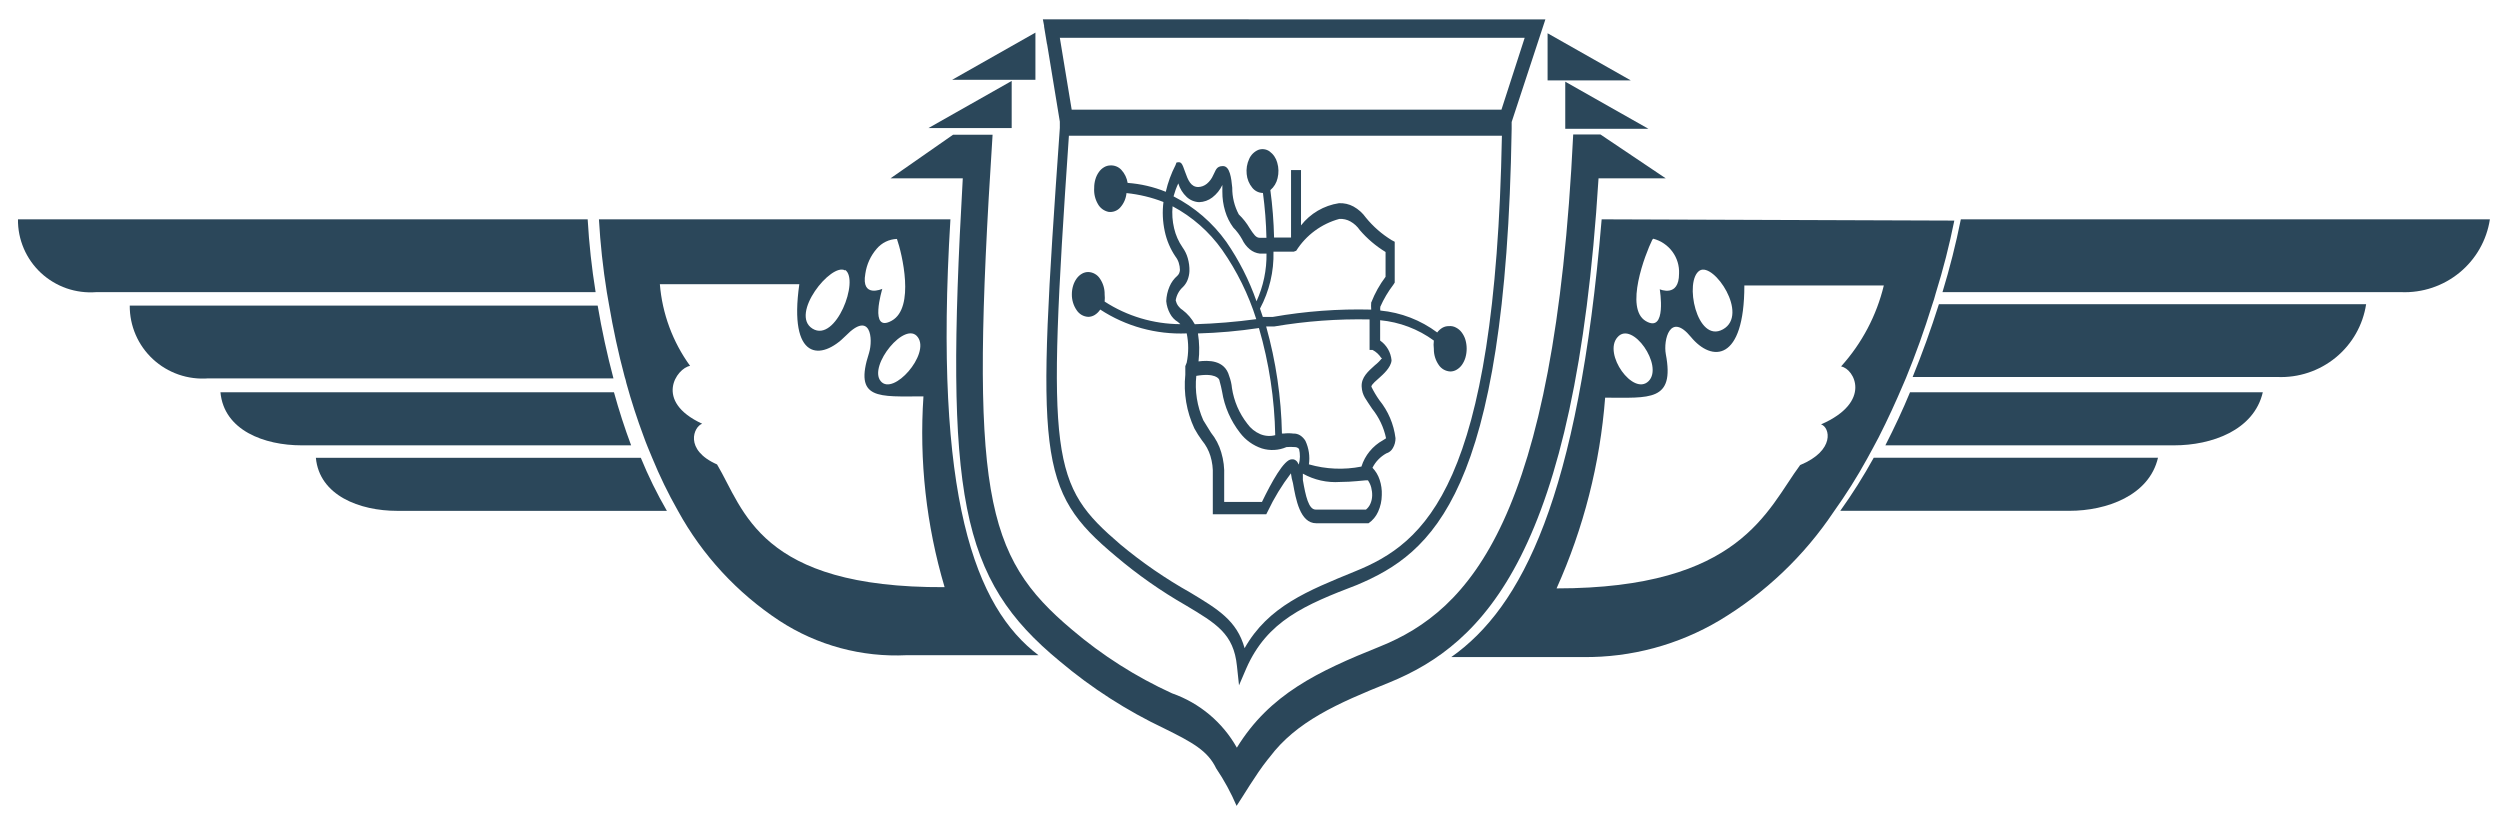
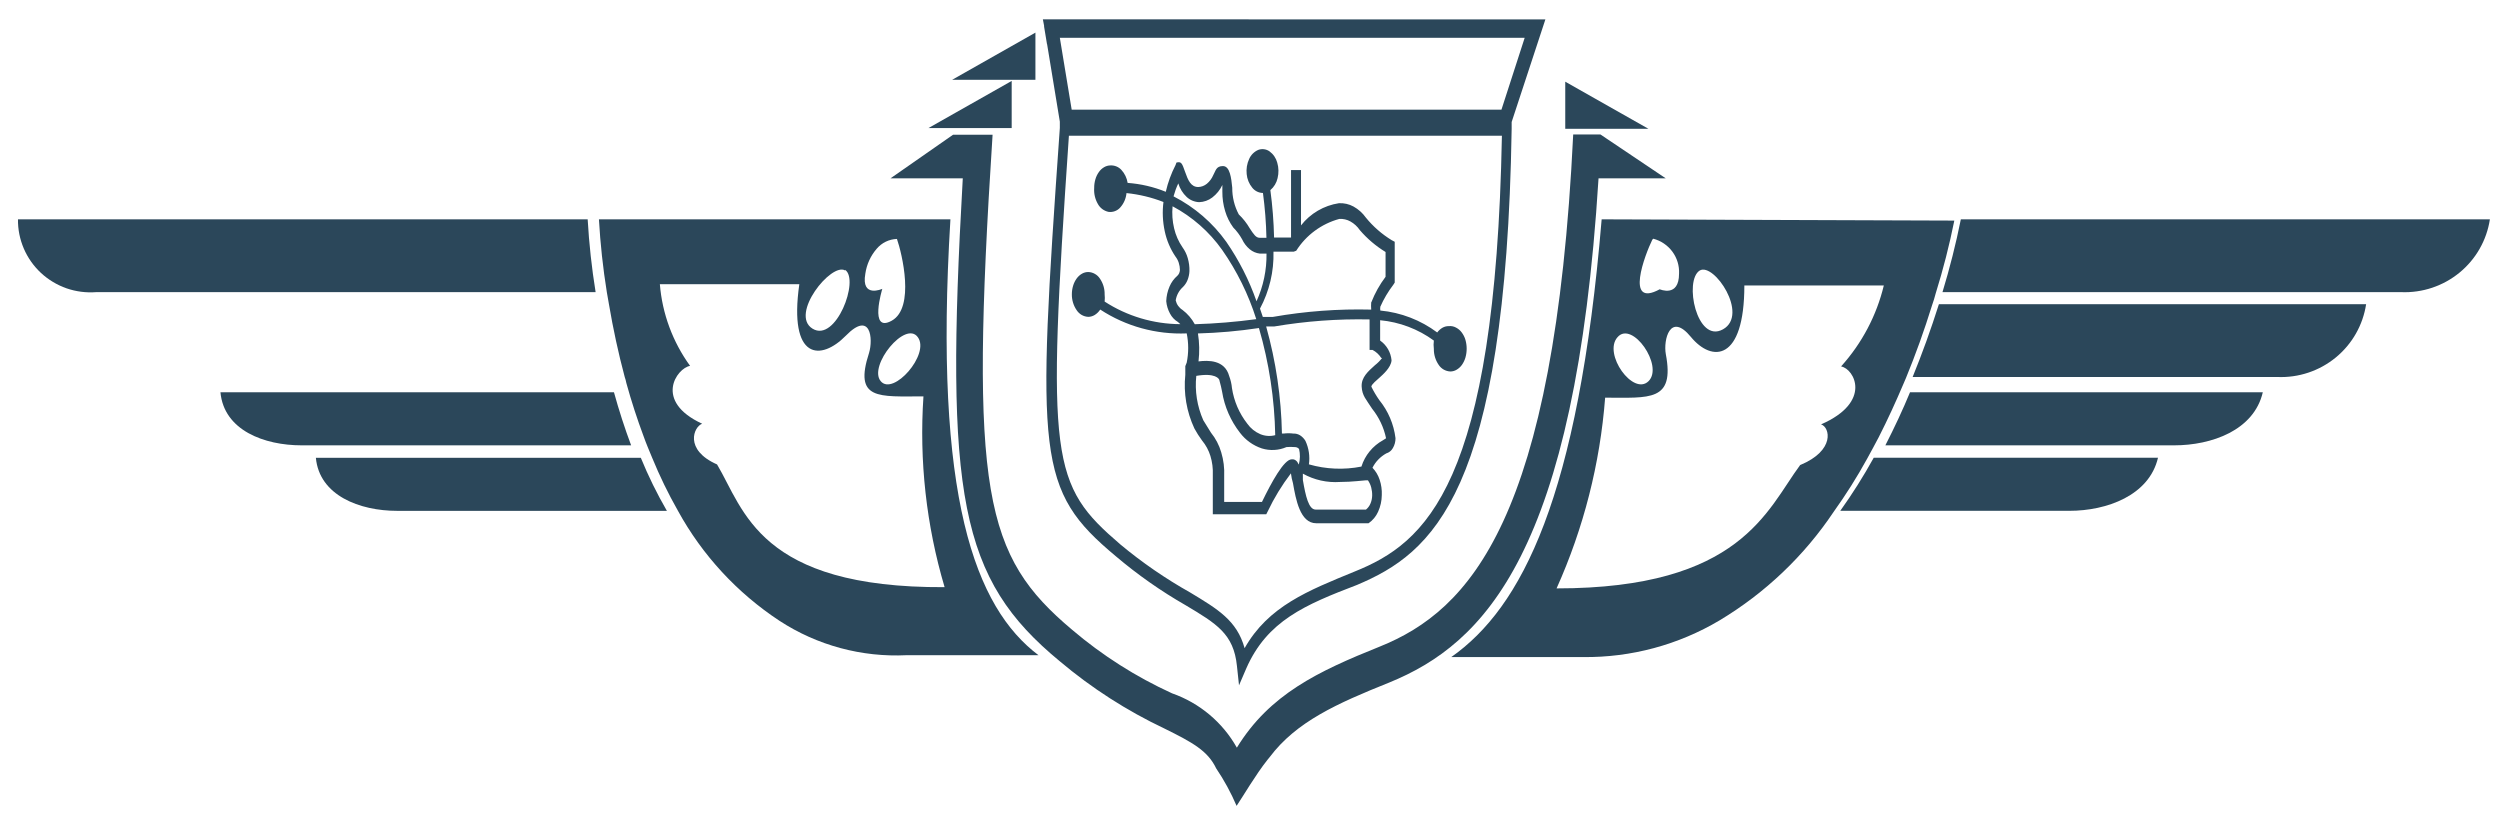
<svg xmlns="http://www.w3.org/2000/svg" width="89" height="29" viewBox="0 0 89 29" fill="none">
  <path d="M51.579 11.61C51.501 11.608 51.424 11.628 51.356 11.665C51.281 11.708 51.216 11.767 51.165 11.836C50.575 11.395 49.874 11.125 49.139 11.055C49.133 11.01 49.133 10.965 49.139 10.92C49.261 10.643 49.417 10.38 49.601 10.139L49.652 10.06V8.607L49.544 8.55C49.194 8.336 48.883 8.064 48.625 7.747C48.51 7.584 48.359 7.449 48.184 7.352C48.026 7.266 47.846 7.225 47.666 7.234C47.131 7.316 46.648 7.599 46.316 8.024V6.055H45.961V8.455H45.357C45.344 7.89 45.3 7.327 45.225 6.768C45.355 6.658 45.445 6.508 45.482 6.342C45.527 6.161 45.523 5.97 45.47 5.791C45.427 5.629 45.33 5.487 45.194 5.388C45.137 5.348 45.071 5.322 45.002 5.313C44.933 5.304 44.862 5.311 44.797 5.335C44.65 5.398 44.533 5.514 44.47 5.659C44.392 5.828 44.362 6.014 44.382 6.198C44.398 6.376 44.467 6.544 44.58 6.682C44.626 6.74 44.683 6.786 44.749 6.819C44.815 6.851 44.887 6.869 44.961 6.87C45.032 7.399 45.074 7.932 45.085 8.465H44.844C44.712 8.465 44.638 8.352 44.489 8.126C44.383 7.944 44.252 7.778 44.1 7.632C43.944 7.339 43.865 7.012 43.868 6.681C43.835 6.342 43.785 5.912 43.537 5.912C43.288 5.912 43.281 6.081 43.189 6.24C43.139 6.357 43.062 6.461 42.964 6.542C42.878 6.613 42.771 6.654 42.66 6.658C42.395 6.658 42.295 6.42 42.188 6.115C42.081 5.81 42.056 5.742 41.882 5.787L41.849 5.877C41.694 6.179 41.577 6.498 41.502 6.828C41.069 6.652 40.611 6.546 40.144 6.511C40.117 6.338 40.04 6.177 39.921 6.048C39.872 5.995 39.812 5.953 39.744 5.925C39.677 5.898 39.604 5.885 39.532 5.889C39.453 5.89 39.376 5.911 39.308 5.951C39.233 5.995 39.169 6.054 39.12 6.125C39.063 6.205 39.021 6.293 38.995 6.386C38.966 6.485 38.952 6.588 38.953 6.692C38.939 6.89 38.984 7.087 39.083 7.259C39.122 7.331 39.176 7.394 39.242 7.443C39.308 7.492 39.384 7.526 39.464 7.543C39.542 7.553 39.62 7.544 39.693 7.516C39.766 7.489 39.831 7.444 39.882 7.385C40.009 7.243 40.086 7.063 40.103 6.874C40.554 6.92 40.996 7.026 41.419 7.191C41.375 7.538 41.391 7.891 41.465 8.233C41.533 8.556 41.663 8.863 41.849 9.137C41.899 9.201 41.938 9.275 41.963 9.353C41.99 9.437 42.005 9.524 42.006 9.613C42.003 9.652 41.993 9.691 41.978 9.728C41.963 9.761 41.941 9.791 41.915 9.816C41.793 9.921 41.697 10.053 41.635 10.201C41.564 10.366 41.525 10.542 41.518 10.721C41.532 10.877 41.578 11.028 41.653 11.165C41.717 11.287 41.813 11.39 41.932 11.461L42.022 11.54C41.064 11.536 40.128 11.257 39.325 10.736C39.334 10.65 39.334 10.563 39.325 10.477C39.329 10.277 39.269 10.081 39.155 9.916C39.111 9.848 39.05 9.791 38.979 9.751C38.908 9.71 38.828 9.687 38.746 9.684C38.668 9.683 38.59 9.703 38.522 9.741C38.447 9.784 38.382 9.842 38.331 9.912C38.274 9.99 38.231 10.078 38.203 10.171C38.173 10.27 38.158 10.373 38.158 10.477C38.155 10.679 38.215 10.877 38.33 11.044C38.376 11.114 38.437 11.171 38.509 11.213C38.582 11.254 38.663 11.277 38.746 11.28C38.828 11.278 38.907 11.254 38.977 11.21C39.053 11.161 39.119 11.096 39.168 11.02C40.079 11.617 41.156 11.914 42.247 11.869C42.317 12.212 42.317 12.566 42.247 12.909L42.197 13.034V13.34C42.13 13.995 42.241 14.655 42.52 15.253C42.601 15.402 42.692 15.545 42.793 15.682C42.928 15.844 43.029 16.032 43.091 16.233C43.157 16.45 43.186 16.677 43.176 16.904V18.308H45.079L45.129 18.21C45.356 17.73 45.634 17.274 45.957 16.851C45.971 16.97 45.996 17.087 46.03 17.202C46.13 17.767 46.279 18.628 46.858 18.628H48.72C48.87 18.525 48.988 18.382 49.061 18.217C49.146 18.03 49.19 17.829 49.192 17.624C49.2 17.44 49.174 17.256 49.116 17.081C49.064 16.921 48.977 16.774 48.86 16.652C48.968 16.437 49.139 16.26 49.349 16.142C49.45 16.112 49.535 16.044 49.586 15.952C49.649 15.845 49.681 15.723 49.68 15.599C49.619 15.101 49.418 14.63 49.101 14.241C48.995 14.09 48.901 13.931 48.82 13.765C48.82 13.687 49.018 13.528 49.118 13.437C49.217 13.346 49.523 13.086 49.539 12.827C49.526 12.687 49.484 12.553 49.414 12.431C49.344 12.31 49.248 12.205 49.133 12.124V11.4C49.825 11.464 50.486 11.715 51.045 12.124C51.032 12.223 51.032 12.322 51.045 12.421C51.042 12.623 51.102 12.822 51.217 12.989C51.262 13.058 51.324 13.116 51.396 13.157C51.468 13.198 51.55 13.221 51.633 13.225C51.712 13.224 51.789 13.203 51.856 13.162C51.931 13.118 51.995 13.059 52.045 12.989C52.101 12.909 52.143 12.82 52.17 12.727C52.228 12.522 52.228 12.305 52.17 12.1C52.142 12.003 52.096 11.913 52.035 11.832C51.982 11.76 51.912 11.702 51.832 11.661C51.755 11.619 51.667 11.601 51.579 11.61ZM41.947 6.529C42.003 6.713 42.105 6.879 42.245 7.011C42.365 7.124 42.523 7.19 42.689 7.197C42.858 7.192 43.023 7.134 43.157 7.031C43.311 6.913 43.434 6.76 43.516 6.585V6.823C43.514 7.057 43.547 7.29 43.615 7.515C43.677 7.725 43.775 7.923 43.905 8.1C44.028 8.225 44.134 8.366 44.219 8.519C44.282 8.655 44.374 8.776 44.49 8.873C44.592 8.959 44.716 9.012 44.849 9.028H45.088C45.096 9.613 44.975 10.192 44.732 10.725C44.47 9.976 44.108 9.264 43.657 8.61C43.17 7.928 42.525 7.373 41.778 6.99C41.821 6.832 41.877 6.678 41.947 6.529ZM42.642 11.871C43.37 11.851 44.097 11.787 44.818 11.678C45.179 12.919 45.374 14.201 45.398 15.492C45.221 15.539 45.033 15.526 44.864 15.455C44.68 15.376 44.521 15.248 44.405 15.085C44.116 14.716 43.928 14.279 43.858 13.817C43.845 13.67 43.811 13.525 43.759 13.387C43.601 12.81 43.014 12.822 42.667 12.866C42.706 12.535 42.7 12.2 42.647 11.871H42.642ZM42.534 11.542C42.426 11.343 42.277 11.169 42.096 11.033C42.035 10.995 41.983 10.945 41.941 10.887C41.9 10.829 41.871 10.763 41.855 10.694C41.883 10.511 41.974 10.342 42.112 10.218C42.183 10.148 42.239 10.064 42.276 9.971C42.316 9.869 42.34 9.762 42.344 9.652C42.348 9.497 42.328 9.342 42.285 9.192C42.246 9.052 42.182 8.921 42.096 8.803C41.955 8.598 41.854 8.369 41.798 8.127C41.737 7.87 41.719 7.606 41.744 7.344C42.445 7.717 43.048 8.248 43.507 8.894C44.036 9.65 44.446 10.483 44.723 11.362C44 11.46 43.272 11.52 42.543 11.542H42.534ZM46.233 16.533L46.183 16.442C46.159 16.41 46.127 16.384 46.091 16.367C46.058 16.352 46.021 16.346 45.984 16.352C45.712 16.352 45.265 17.167 44.926 17.869H43.581V16.952C43.594 16.665 43.559 16.378 43.476 16.103C43.402 15.847 43.277 15.609 43.11 15.402L42.837 14.96C42.617 14.464 42.531 13.92 42.588 13.381C43.251 13.268 43.416 13.471 43.416 13.562C43.452 13.688 43.483 13.816 43.507 13.946C43.592 14.479 43.812 14.981 44.144 15.407C44.341 15.667 44.612 15.861 44.922 15.964C45.211 16.053 45.522 16.036 45.799 15.916C45.895 15.908 45.992 15.908 46.089 15.916C46.118 15.915 46.148 15.92 46.175 15.931C46.202 15.943 46.227 15.961 46.246 15.983C46.29 16.164 46.287 16.354 46.238 16.533H46.233ZM48.624 18.141H46.837C46.588 18.141 46.481 17.665 46.382 17.088V16.862C46.785 17.087 47.245 17.19 47.706 17.158C48.144 17.158 48.534 17.101 48.608 17.101H48.7C48.752 17.178 48.791 17.262 48.815 17.352C48.84 17.448 48.852 17.548 48.849 17.648C48.846 17.748 48.825 17.846 48.784 17.937C48.749 18.017 48.696 18.086 48.629 18.141H48.624ZM49.204 12.742C49.13 12.84 49.044 12.927 48.947 13.002C48.708 13.218 48.459 13.432 48.475 13.761C48.491 14.089 48.641 14.225 48.847 14.55C49.094 14.858 49.264 15.218 49.344 15.603L49.237 15.671C48.868 15.874 48.592 16.21 48.467 16.61C47.846 16.733 47.205 16.706 46.597 16.531C46.638 16.246 46.595 15.955 46.473 15.694C46.425 15.614 46.359 15.546 46.281 15.496C46.209 15.453 46.126 15.431 46.042 15.435C45.927 15.42 45.811 15.42 45.696 15.435H45.637C45.612 14.146 45.423 12.864 45.075 11.622H45.364C46.484 11.432 47.621 11.348 48.757 11.372V12.458H48.864C48.989 12.524 49.095 12.621 49.17 12.741L49.204 12.742ZM48.815 10.761C48.808 10.848 48.808 10.935 48.815 11.022C47.642 10.992 46.469 11.079 45.314 11.282H44.956L44.856 10.986C45.189 10.363 45.354 9.665 45.336 8.96H46.056L46.146 8.926C46.496 8.372 47.043 7.968 47.678 7.794C47.816 7.785 47.954 7.816 48.075 7.884C48.208 7.959 48.322 8.063 48.408 8.19C48.671 8.497 48.981 8.76 49.326 8.971V9.854C49.117 10.132 48.946 10.437 48.82 10.761H48.815Z" fill="#2B475A" />
  <path d="M59.299 6.348H56.908C56.08 19.677 52.836 22.917 49.46 24.297C47.598 25.044 46.149 25.689 45.198 26.957L45.123 27.048C44.701 27.579 44.246 28.36 44.023 28.689C43.823 28.222 43.58 27.774 43.295 27.353C42.997 26.731 42.467 26.437 41.458 25.938C40.115 25.302 38.86 24.496 37.726 23.539C34.168 20.608 33.63 17.665 34.275 6.348H31.703L33.928 4.797H35.336C34.508 17.563 35.046 19.793 38.165 22.418C39.24 23.333 40.438 24.095 41.724 24.682C42.705 25.026 43.525 25.714 44.032 26.617C45.199 24.716 46.92 23.901 49.121 23.018C52.324 21.728 55.344 18.491 56.006 4.786H56.974L59.299 6.348Z" fill="#2B475A" />
  <path d="M55.723 2.908V4.586H58.685L55.723 2.908Z" fill="#2B475A" />
-   <path d="M55.094 2.862H58.056L55.094 1.184V2.862Z" fill="#2B475A" />
  <path d="M36.016 2.881V4.559H33.053L36.016 2.881Z" fill="#2B475A" />
  <path d="M36.861 2.84H33.898L36.861 1.161V2.84Z" fill="#2B475A" />
-   <path d="M57.019 7.808C56.191 17.722 54.172 21.626 51.665 23.392H56.365C58.073 23.409 59.753 22.956 61.219 22.084C62.842 21.11 64.229 19.79 65.279 18.22C65.713 17.614 66.111 16.983 66.47 16.33C66.611 16.069 66.751 15.82 66.885 15.56C67.207 14.927 67.496 14.293 67.761 13.67L67.853 13.455C68.196 12.62 68.505 11.759 68.779 10.875C68.829 10.735 68.873 10.591 68.911 10.445C69.177 9.593 69.398 8.728 69.574 7.853L57.019 7.808ZM60.511 9.63C61.016 9.333 62.273 11.203 61.338 11.724C60.404 12.245 59.94 9.981 60.511 9.63ZM58.856 8.498C59.129 8.569 59.37 8.732 59.537 8.959C59.704 9.185 59.788 9.462 59.774 9.743C59.774 10.603 59.087 10.298 59.087 10.298C59.087 10.298 59.352 11.878 58.59 11.43C57.829 10.981 58.566 9.053 58.823 8.532L58.856 8.498ZM57.582 12.006C58.103 11.395 59.236 13.025 58.69 13.568C58.144 14.111 57.06 12.595 57.582 12.006ZM65.55 13.048C66.005 13.127 66.667 14.304 64.83 15.108C65.145 15.206 65.343 16.036 64.085 16.556C62.902 18.152 61.975 20.947 55.414 20.947C56.378 18.799 56.963 16.502 57.143 14.157C58.724 14.157 59.625 14.304 59.303 12.607C59.211 12.108 59.452 11.09 60.196 11.995C60.941 12.901 62.099 12.878 62.099 10.162H67.064C66.807 11.23 66.286 12.218 65.55 13.036V13.048Z" fill="#2B475A" />
+   <path d="M57.019 7.808C56.191 17.722 54.172 21.626 51.665 23.392H56.365C58.073 23.409 59.753 22.956 61.219 22.084C62.842 21.11 64.229 19.79 65.279 18.22C65.713 17.614 66.111 16.983 66.47 16.33C66.611 16.069 66.751 15.82 66.885 15.56C67.207 14.927 67.496 14.293 67.761 13.67L67.853 13.455C68.196 12.62 68.505 11.759 68.779 10.875C68.829 10.735 68.873 10.591 68.911 10.445C69.177 9.593 69.398 8.728 69.574 7.853L57.019 7.808ZM60.511 9.63C61.016 9.333 62.273 11.203 61.338 11.724C60.404 12.245 59.94 9.981 60.511 9.63ZM58.856 8.498C59.129 8.569 59.37 8.732 59.537 8.959C59.704 9.185 59.788 9.462 59.774 9.743C59.774 10.603 59.087 10.298 59.087 10.298C57.829 10.981 58.566 9.053 58.823 8.532L58.856 8.498ZM57.582 12.006C58.103 11.395 59.236 13.025 58.69 13.568C58.144 14.111 57.06 12.595 57.582 12.006ZM65.55 13.048C66.005 13.127 66.667 14.304 64.83 15.108C65.145 15.206 65.343 16.036 64.085 16.556C62.902 18.152 61.975 20.947 55.414 20.947C56.378 18.799 56.963 16.502 57.143 14.157C58.724 14.157 59.625 14.304 59.303 12.607C59.211 12.108 59.452 11.09 60.196 11.995C60.941 12.901 62.099 12.878 62.099 10.162H67.064C66.807 11.23 66.286 12.218 65.55 13.036V13.048Z" fill="#2B475A" />
  <path d="M33.835 7.808H21.322C21.371 8.676 21.465 9.541 21.603 10.4L21.678 10.829C21.827 11.708 22.014 12.574 22.24 13.421C22.265 13.491 22.284 13.563 22.298 13.636C22.476 14.281 22.681 14.913 22.91 15.526C23.002 15.787 23.109 16.036 23.217 16.297C23.483 16.945 23.789 17.576 24.136 18.186C25.002 19.765 26.244 21.11 27.752 22.102C29.092 22.976 30.677 23.404 32.278 23.325H36.97C34.719 21.626 33.23 17.722 33.835 7.808ZM32.676 12.006C33.115 12.607 31.799 14.111 31.352 13.568C30.905 13.025 32.237 11.384 32.676 12.006ZM30.806 9.743C30.853 9.415 30.993 9.106 31.211 8.855C31.3 8.75 31.41 8.664 31.534 8.604C31.658 8.544 31.793 8.511 31.931 8.506C32.113 9.027 32.577 10.951 31.749 11.415C30.922 11.879 31.41 10.283 31.41 10.283C31.41 10.283 30.648 10.626 30.806 9.743ZM30.086 9.607C30.607 9.959 29.755 12.211 28.927 11.701C28.099 11.192 29.597 9.332 30.086 9.628V9.607ZM25.527 16.534C24.343 16.013 24.699 15.187 24.997 15.085C23.259 14.281 24.095 13.104 24.567 13.025C23.948 12.171 23.576 11.165 23.491 10.117H28.456C28.068 12.833 29.226 12.855 30.112 11.95C30.997 11.045 31.088 12.064 30.939 12.561C30.385 14.258 31.287 14.111 32.875 14.111C32.72 16.402 32.975 18.701 33.628 20.903C27.015 20.936 26.486 18.141 25.527 16.534Z" fill="#2B475A" />
  <path d="M69.806 7.808C69.629 8.69 69.409 9.556 69.152 10.4H85.478C86.234 10.432 86.975 10.184 87.558 9.706C88.142 9.228 88.527 8.552 88.64 7.808H69.806Z" fill="#2B475A" />
  <path d="M68.09 13.421H81.073C81.829 13.453 82.569 13.206 83.153 12.727C83.736 12.249 84.121 11.573 84.234 10.829H69.025C68.745 11.714 68.433 12.58 68.09 13.421Z" fill="#2B475A" />
  <path d="M67.119 15.854H77.403C78.727 15.854 80.241 15.323 80.556 13.964H67.997C67.74 14.587 67.442 15.223 67.119 15.854Z" fill="#2B475A" />
  <path d="M65.514 18.185H73.672C74.996 18.185 76.511 17.642 76.825 16.295H66.705C66.345 16.948 65.947 17.579 65.514 18.185Z" fill="#2B475A" />
  <path d="M20.921 7.808H0.64C0.635 8.165 0.706 8.519 0.847 8.848C0.988 9.177 1.196 9.472 1.458 9.716C1.721 9.96 2.032 10.147 2.371 10.265C2.71 10.382 3.07 10.428 3.428 10.4H21.204C21.065 9.541 20.971 8.676 20.921 7.808Z" fill="#2B475A" />
-   <path d="M21.277 10.879H4.619C4.616 11.236 4.688 11.59 4.83 11.919C4.972 12.247 5.181 12.542 5.444 12.786C5.707 13.03 6.018 13.216 6.357 13.334C6.697 13.452 7.057 13.498 7.416 13.47H21.839C21.613 12.619 21.425 11.753 21.277 10.879Z" fill="#2B475A" />
  <path d="M21.857 13.964H7.848C7.972 15.323 9.412 15.854 10.735 15.854H22.468C22.239 15.24 22.035 14.611 21.857 13.964Z" fill="#2B475A" />
  <path d="M11.245 16.297C11.369 17.643 12.809 18.186 14.134 18.186H23.741C23.389 17.578 23.079 16.947 22.813 16.297H11.245Z" fill="#2B475A" />
  <path d="M37.126 0.689L37.17 0.917V0.95L37.275 1.584V1.561L37.291 1.659L37.73 4.331V4.557C36.903 16.294 36.903 17.449 39.724 19.803C40.496 20.458 41.327 21.041 42.206 21.545C43.307 22.202 43.919 22.564 44.035 23.707L44.109 24.398L44.366 23.799C45.111 22.101 46.452 21.534 48.313 20.822C50.986 19.69 53.609 17.597 53.815 4.592V4.343L55.016 0.69L37.126 0.689ZM48.222 20.348C46.567 21.027 45.152 21.581 44.308 23.075C44.035 22.087 43.348 21.683 42.372 21.094C41.494 20.601 40.663 20.029 39.89 19.386C37.407 17.258 37.258 16.432 38.053 4.831H53.468C53.236 17.281 50.754 19.329 48.222 20.348ZM53.452 3.903H38.152L37.73 1.345H54.279L53.452 3.903Z" fill="#2B475A" />
</svg>